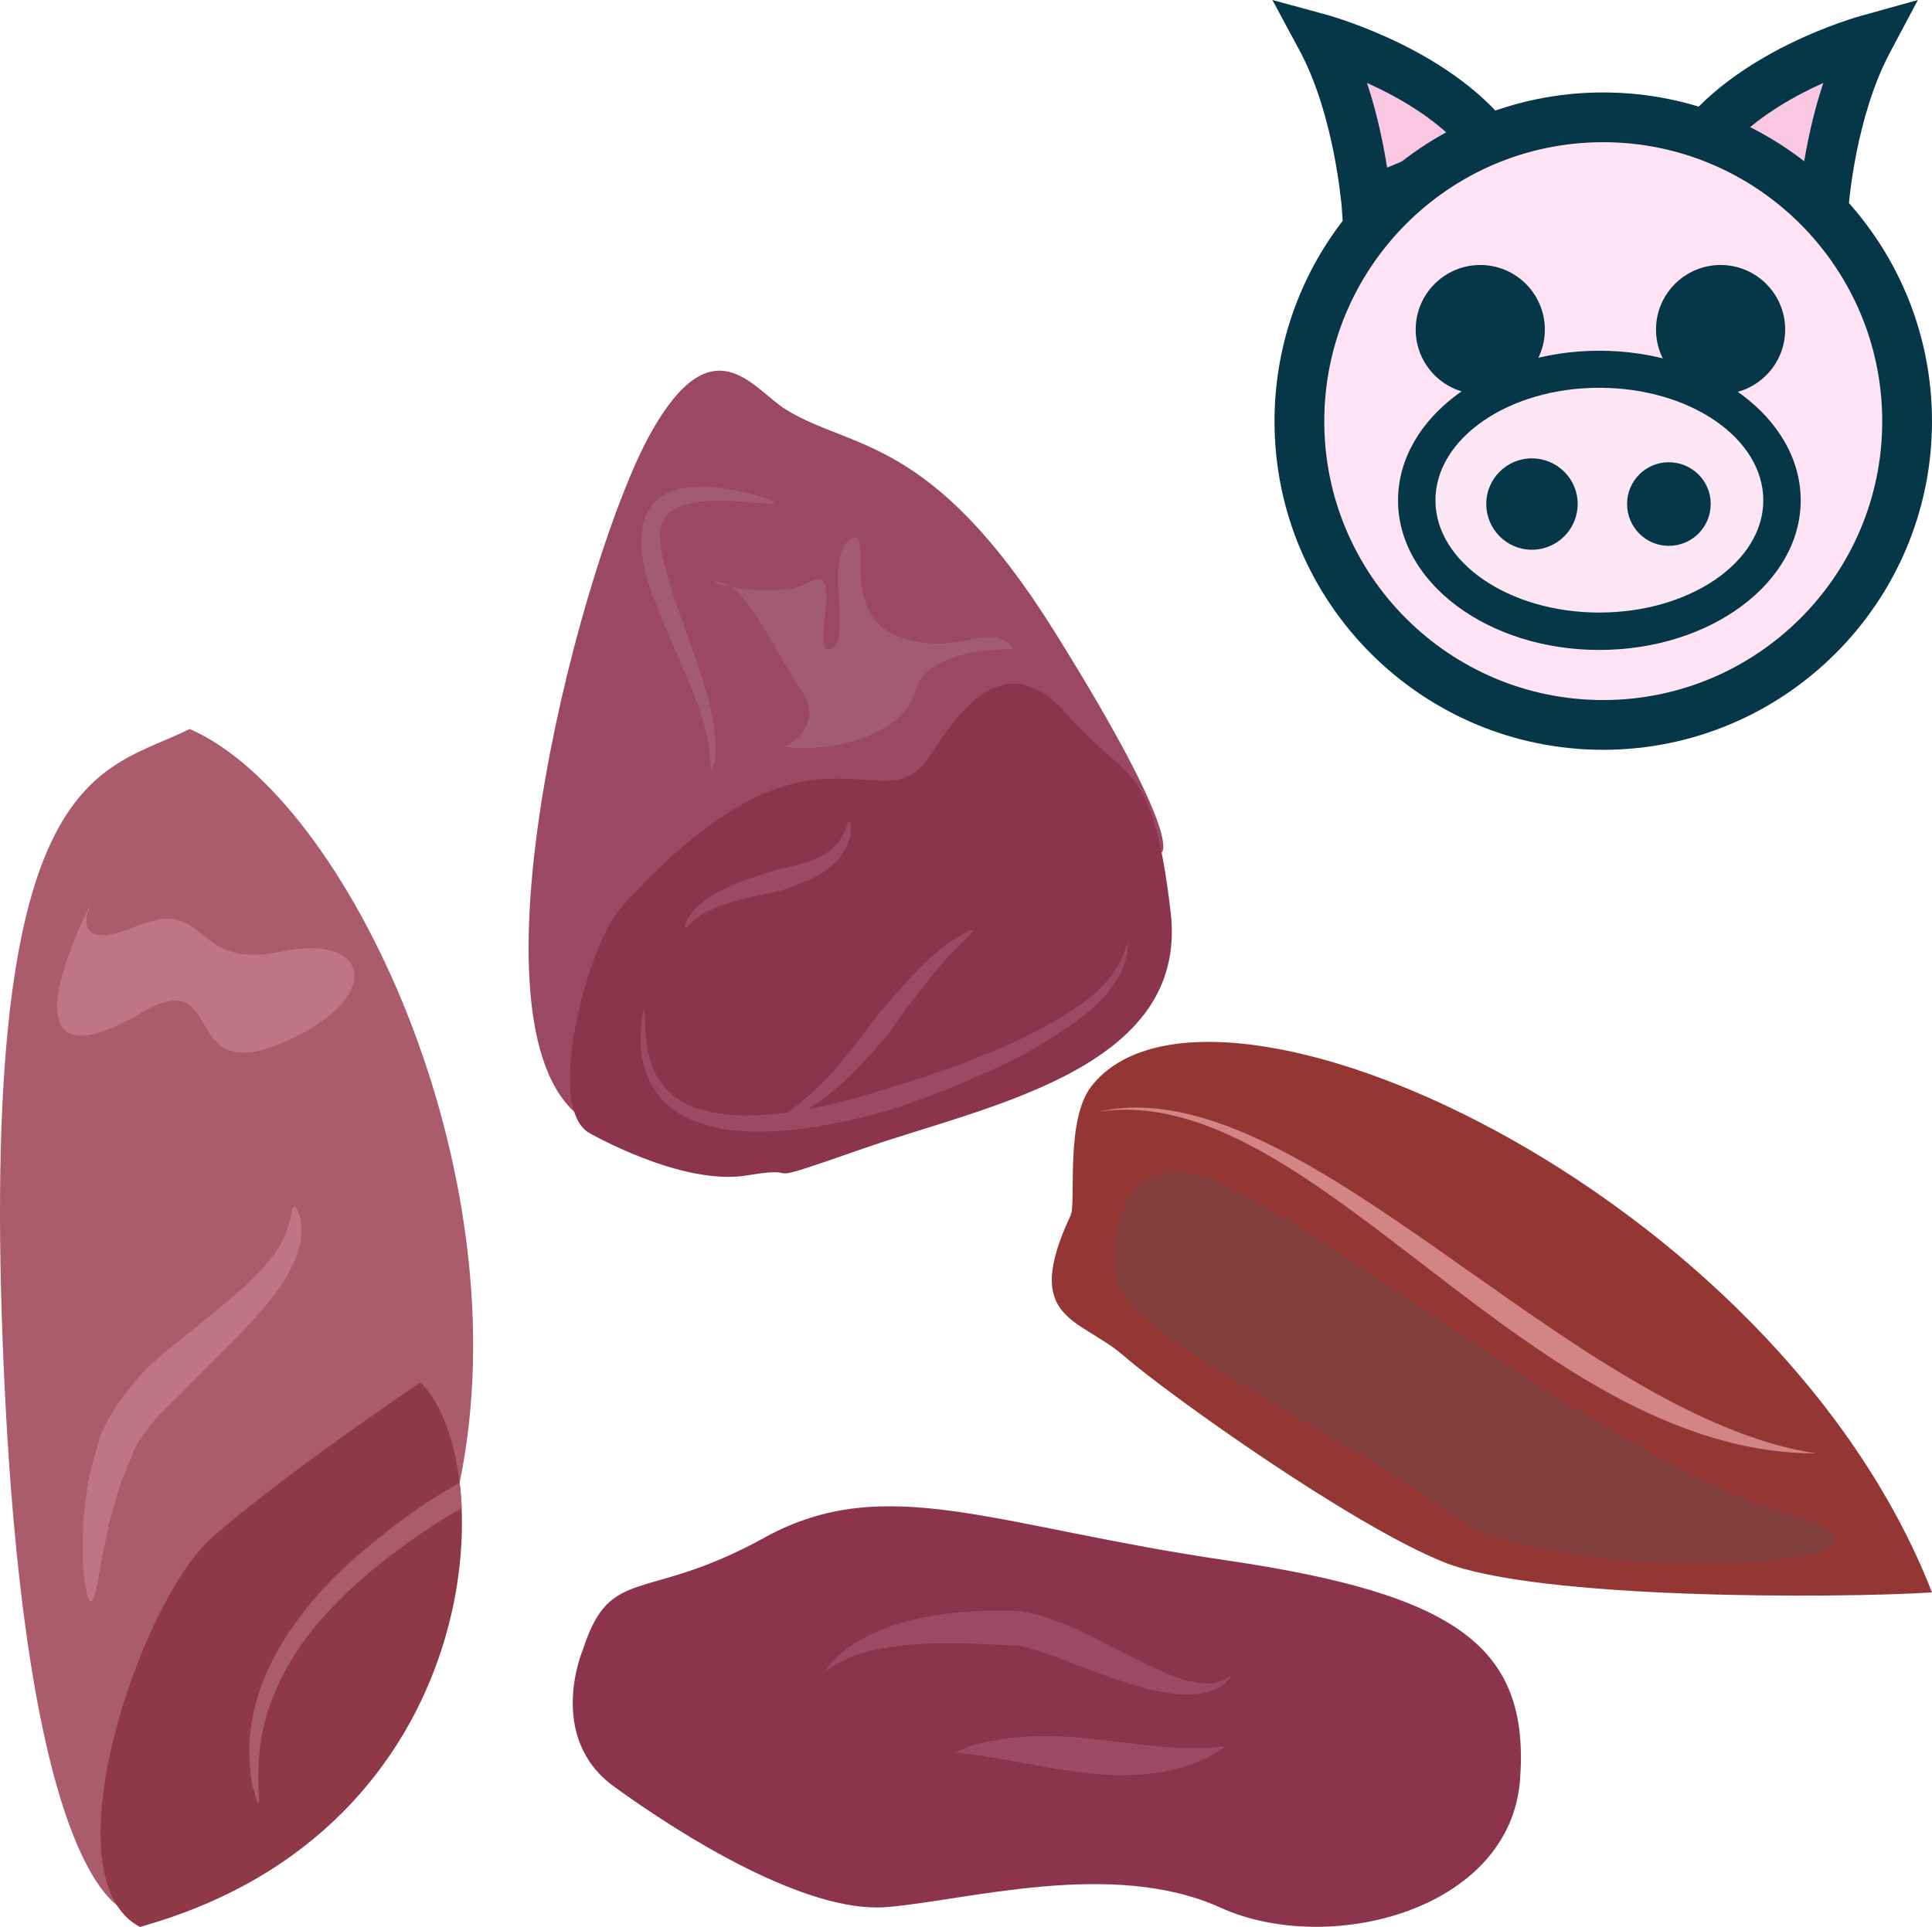
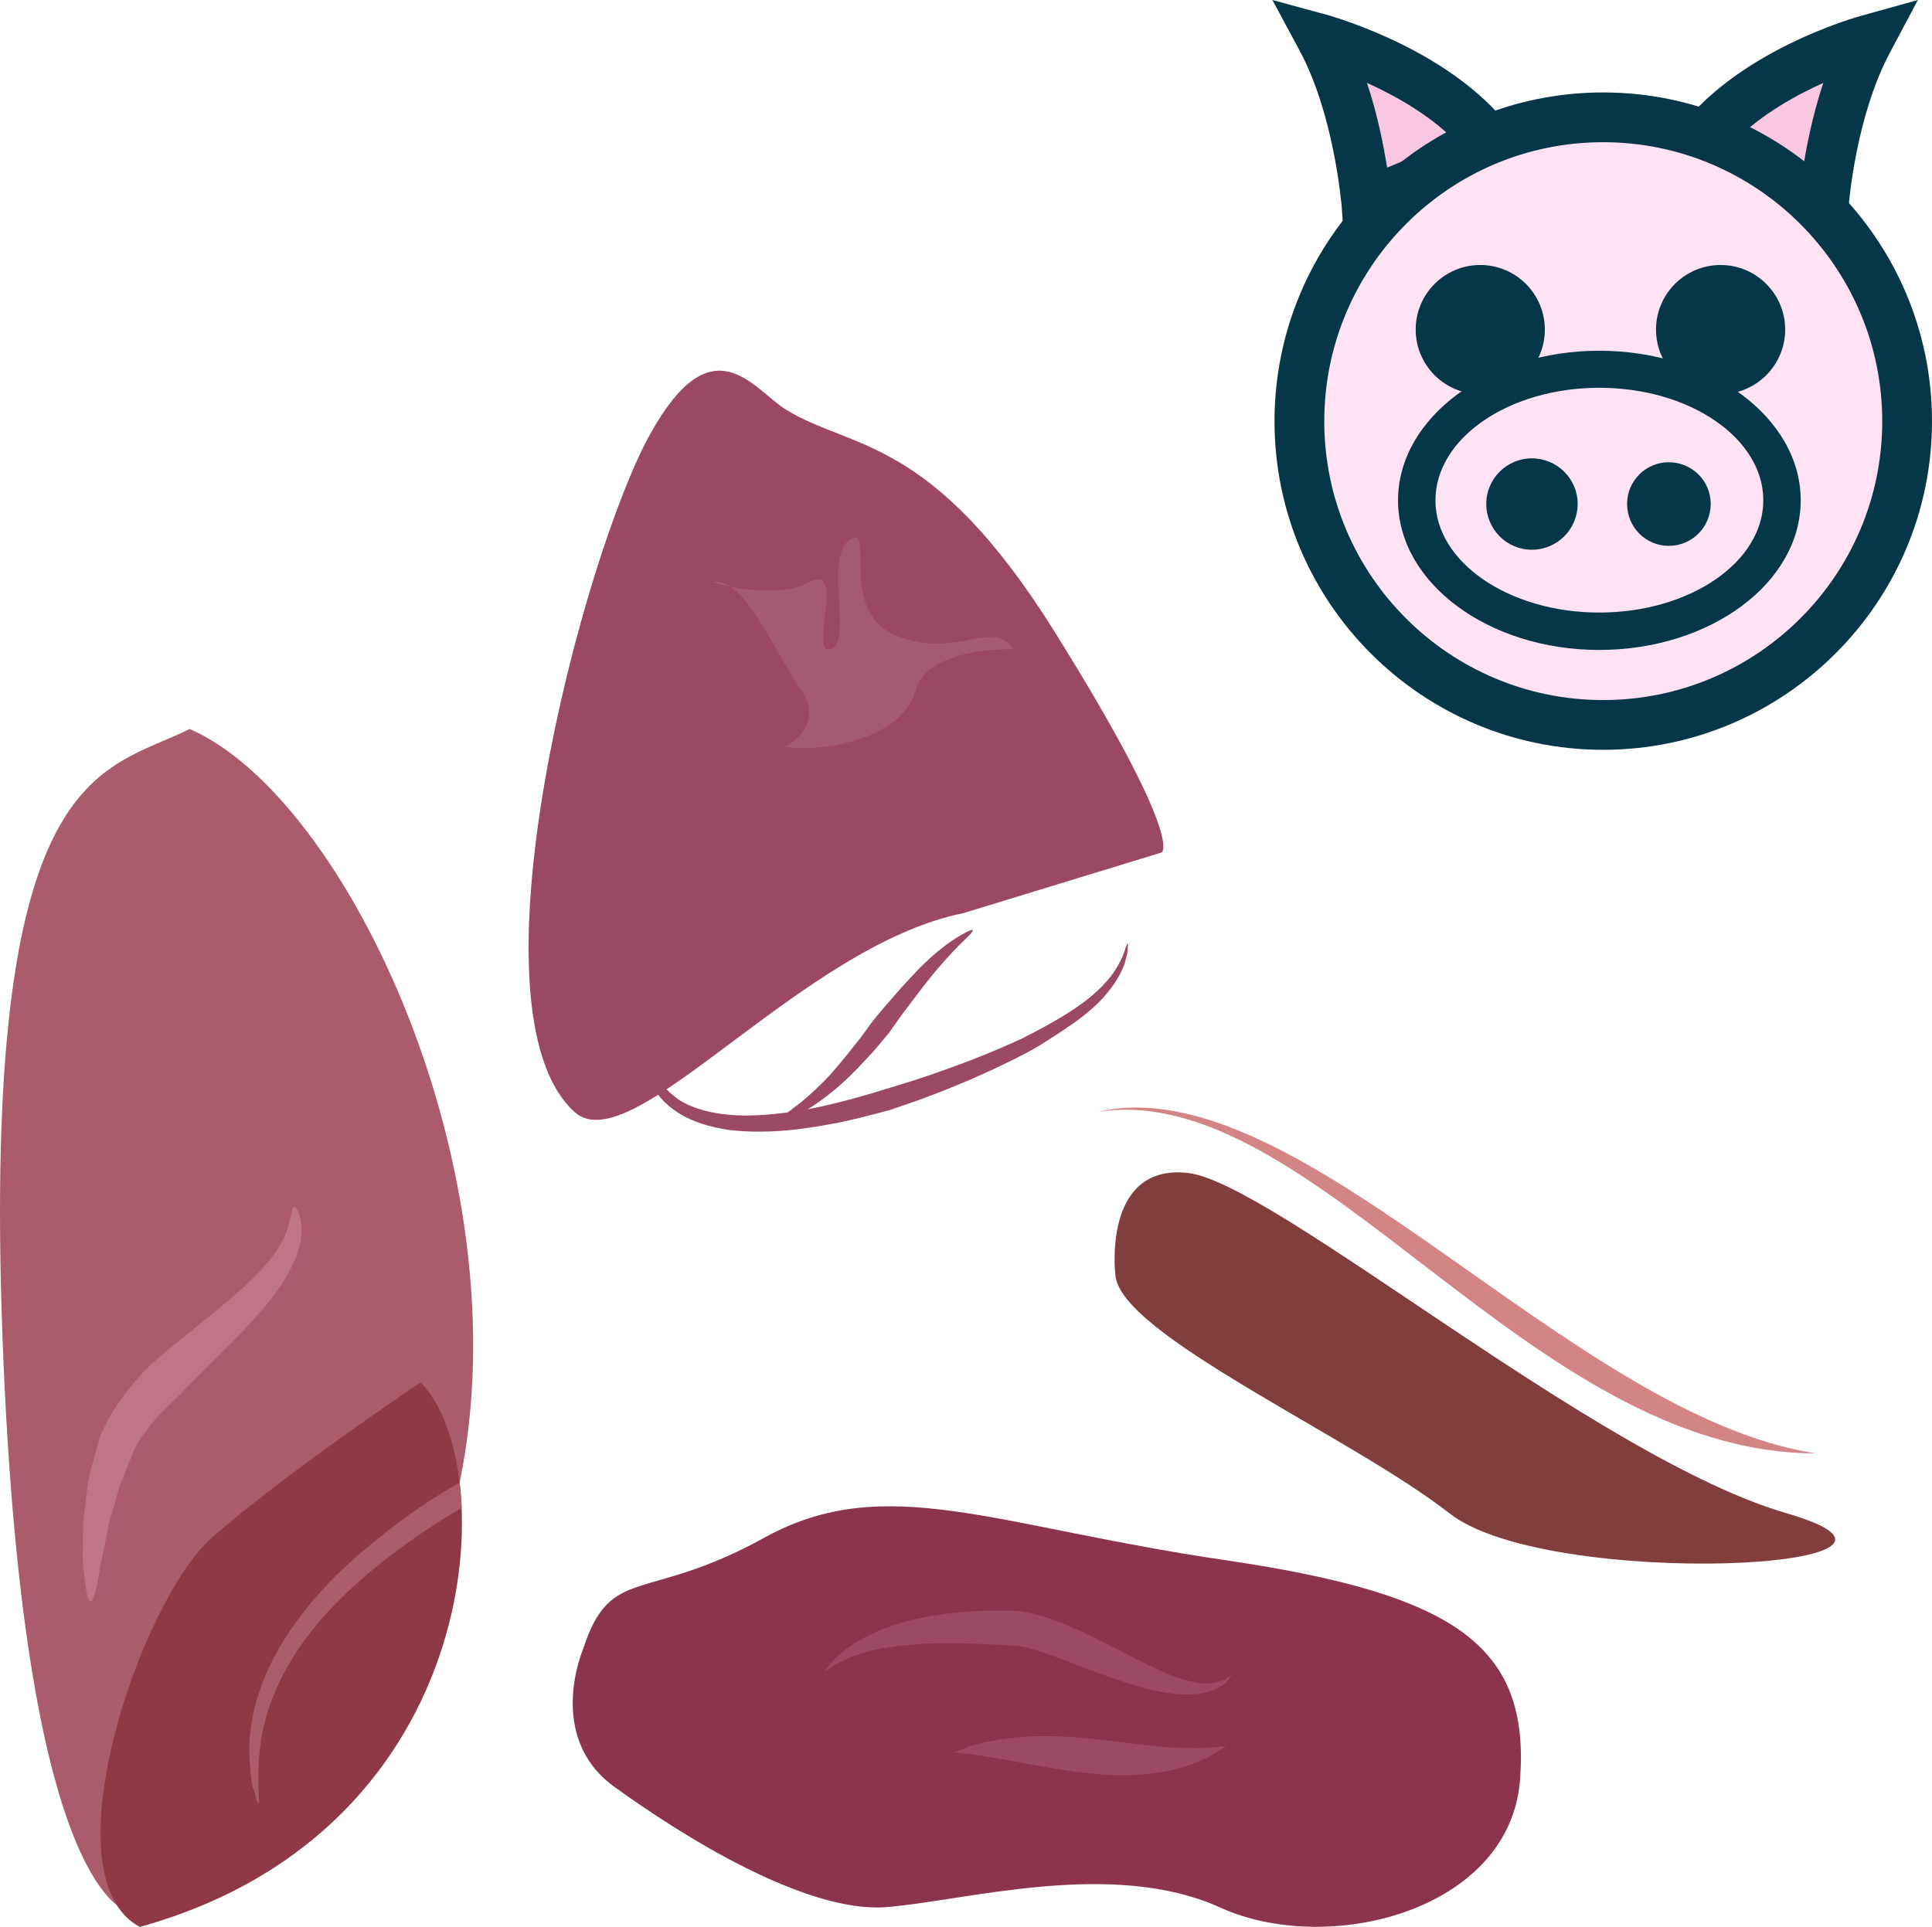
<svg xmlns="http://www.w3.org/2000/svg" xmlns:ns1="http://sodipodi.sourceforge.net/DTD/sodipodi-0.dtd" xmlns:ns2="http://www.inkscape.org/namespaces/inkscape" xml:space="preserve" width="54.744mm" height="54.61mm" version="1.1" style="clip-rule:evenodd;fill-rule:evenodd;image-rendering:optimizeQuality;shape-rendering:geometricPrecision;text-rendering:geometricPrecision" viewBox="0 0 5474.36 5461" id="svg69" ns1:docname="2903.svg" ns2:version="0.92.4 (5da689c313, 2019-01-14)">
  <ns1:namedview pagecolor="#ffffff" bordercolor="#666666" borderopacity="1" objecttolerance="10" gridtolerance="10" guidetolerance="10" ns2:pageopacity="0" ns2:pageshadow="2" ns2:window-width="640" ns2:window-height="480" id="namedview71" showgrid="false" ns2:zoom="0.2102413" ns2:cx="101.53171" ns2:cy="91.313384" ns2:window-x="0" ns2:window-y="0" ns2:window-maximized="0" ns2:current-layer="svg69" />
  <defs id="defs4">
    <style type="text/css" id="style2">
   
    .fil11 {fill:#053749;fill-rule:nonzero}
    .fil6 {fill:#823D3D;fill-rule:nonzero}
    .fil1 {fill:#8C334E;fill-rule:nonzero}
    .fil8 {fill:#8E3945;fill-rule:nonzero}
    .fil4 {fill:#943734;fill-rule:nonzero}
    .fil0 {fill:#9B4864;fill-rule:nonzero}
    .fil2 {fill:#9B4964;fill-rule:nonzero}
    .fil3 {fill:#A35A74;fill-rule:nonzero}
    .fil7 {fill:#AA5B6C;fill-rule:nonzero}
    .fil9 {fill:#BF7588;fill-rule:nonzero}
    .fil5 {fill:#D38484;fill-rule:nonzero}
    .fil10 {fill:#F9C7E1;fill-rule:nonzero}
    .fil13 {fill:#FCE6F3;fill-rule:nonzero}
    .fil12 {fill:#FFE3F4;fill-rule:nonzero}
   
  </style>
  </defs>
  <g id="Vrstva_x0020_1" transform="translate(-7813.64,-11805)">
    <g id="_529605112">
      <path class="fil0" d="m 10041,12966 c 186,115 412,71 760,628 373,597 304,627 304,627 l -562,172 c -463,93 -940,711 -1102,563 -318,-291 26,-1581 215,-1921 178,-320 292,-126 385,-69 z" id="path7" ns2:connector-curvature="0" style="fill:#9b4864;fill-rule:nonzero" />
-       <path class="fil1" d="m 9573,14378 c -93,104 -215,556 -93,636 0,0 265,154 452,122 187,-32 -13,43 331,-77 344,-120 918,-223 868,-666 -51,-443 -129,-371 -294,-563 -165,-191 -294,-29 -381,106 -143,237 -321,-183 -883,442 z" id="path9" ns2:connector-curvature="0" style="fill:#8c334e;fill-rule:nonzero" />
      <path class="fil2" d="m 10220,14134 c 3,0 7,20 0,50 -7,30 -33,65 -64,86 -31,22 -65,36 -90,45 -25,10 -42,15 -43,15 -1,0 -20,4 -47,10 -28,6 -63,14 -97,24 -34,10 -66,25 -88,41 -22,16 -33,32 -37,29 -3,-2 3,-23 23,-46 20,-25 54,-48 89,-64 35,-17 71,-29 98,-38 27,-9 45,-14 46,-15 1,0 18,-4 42,-9 25,-6 57,-15 85,-30 29,-13 52,-35 63,-57 12,-23 16,-41 20,-41 z" id="path11" ns2:connector-curvature="0" style="fill:#9b4964;fill-rule:nonzero" />
      <path class="fil2" d="m 11009,14479 c 1,0 1,3 0,11 0,6 0,16 -4,28 -5,25 -20,58 -46,91 -25,34 -62,66 -102,95 -20,14 -42,28 -63,42 -11,7 -23,14 -33,21 -12,7 -23,13 -35,20 -93,49 -189,90 -262,118 -75,29 -126,44 -129,46 -3,0 -58,17 -142,35 -42,8 -91,17 -143,22 -53,5 -110,6 -166,0 -56,-8 -113,-23 -160,-57 -23,-16 -43,-37 -57,-60 -15,-23 -25,-47 -30,-70 -12,-47 -9,-87 -6,-113 2,-27 7,-42 8,-42 3,1 2,16 3,43 1,25 2,63 15,104 7,21 16,42 30,61 14,19 32,35 52,49 42,26 95,38 148,42 53,4 108,-1 158,-7 51,-7 98,-17 138,-27 80,-20 135,-38 138,-39 3,-1 54,-15 127,-40 73,-25 170,-61 262,-104 91,-46 181,-97 233,-155 27,-28 43,-58 52,-79 5,-11 7,-20 9,-26 3,-6 4,-9 5,-9 z" id="path13" ns2:connector-curvature="0" style="fill:#9b4964;fill-rule:nonzero" />
      <path class="fil2" d="m 10570,14441 c 2,4 -15,20 -39,43 -24,25 -55,58 -84,95 -28,35 -56,73 -78,102 -21,29 -35,49 -36,51 -1,1 -18,21 -43,51 -27,29 -61,67 -100,101 -39,33 -80,63 -114,79 -4,2 -8,4 -12,6 -4,1 -8,3 -11,4 -7,3 -13,5 -18,6 -11,3 -17,4 -18,2 0,-2 4,-7 13,-13 5,-4 10,-7 16,-11 3,-2 6,-4 9,-6 3,-3 7,-6 11,-9 29,-21 65,-54 99,-90 33,-37 64,-77 88,-107 22,-31 38,-52 39,-53 1,-1 16,-20 40,-47 23,-27 55,-63 88,-97 33,-33 70,-64 99,-82 29,-19 50,-28 51,-25 z" id="path15" ns2:connector-curvature="0" style="fill:#9b4964;fill-rule:nonzero" />
      <path class="fil3" d="m 10037,13922 c 0,0 120,-58 45,-164 -74,-107 -149,-291 -229,-303 -81,-12 150,59 254,0 104,-60 -3,214 61,190 64,-24 -21,-258 53,-310 75,-53 -37,205 134,272 171,68 268,-51 332,38 0,0 -245,-9 -279,117 -34,127 -235,176 -371,160 z" id="path17" ns2:connector-curvature="0" style="fill:#a35a74;fill-rule:nonzero" />
-       <path class="fil3" d="m 10008,13230 c -1,5 -31,1 -77,-2 -45,-4 -107,-9 -164,4 -27,6 -53,18 -67,37 -14,17 -17,41 -16,63 1,23 6,43 8,57 4,13 6,22 7,23 0,2 8,38 26,90 17,52 43,121 67,191 24,70 44,143 48,201 3,28 1,53 -2,70 -3,16 -8,24 -9,24 -4,-1 1,-38 -11,-90 -10,-53 -35,-121 -64,-187 -28,-67 -58,-134 -79,-187 -21,-53 -32,-92 -32,-94 0,-1 -3,-11 -6,-28 -2,-16 -7,-39 -6,-70 0,-14 2,-32 7,-49 5,-18 14,-36 27,-51 13,-15 29,-25 46,-32 17,-7 33,-11 50,-13 33,-5 65,-3 95,1 29,4 56,9 79,15 45,12 74,23 73,27 z" id="path19" ns2:connector-curvature="0" style="fill:#a35a74;fill-rule:nonzero" />
    </g>
-     <path class="fil4" d="m 10847,15250 c 17,-33 -16,-268 58,-365 335,-435 1939,295 2383,1433 -264,17 -1120,21 -1384,-86 -265,-107 -784,-478 -908,-586 -124,-107 -288,-99 -149,-396 z" id="path22" ns2:connector-curvature="0" style="fill:#943734;fill-rule:nonzero" />
    <path class="fil5" d="m 10925,14956 c 571,-132 1336,861 2034,968 -813,0 -1422,-1062 -2034,-968 z" id="path24" ns2:connector-curvature="0" style="fill:#d38484;fill-rule:nonzero" />
    <path class="fil6" d="m 10974,15418 c 0,0 -38,-314 204,-289 242,25 1159,809 1699,965 540,157 -676,220 -956,0 -282,-220 -935,-507 -947,-676 z" id="path26" ns2:connector-curvature="0" style="fill:#823d3d;fill-rule:nonzero" />
    <path class="fil1" d="m 9465,16481 c 0,0 -105,246 88,387 193,140 543,359 771,342 227,-18 640,-138 947,1 307,140 824,9 850,-365 26,-372 -175,-522 -833,-619 -657,-96 -964,-253 -1307,-65 -341,189 -437,74 -516,319 z" id="path28" ns2:connector-curvature="0" style="fill:#8c334e;fill-rule:nonzero" />
    <path class="fil2" d="m 11306,16552 c 0,0 -3,3 -9,9 -4,8 -13,18 -28,25 -28,18 -80,27 -138,18 -58,-7 -123,-28 -193,-53 -69,-25 -145,-58 -216,-77 l -24,-5 -30,-1 c -20,-2 -40,-2 -59,-3 -39,-2 -77,-3 -113,-3 -70,0 -133,6 -185,15 -54,10 -94,26 -122,41 -13,6 -22,14 -30,18 -7,5 -10,7 -10,7 0,0 2,-2 7,-10 5,-6 12,-16 24,-27 22,-23 61,-52 114,-75 54,-24 122,-43 198,-52 37,-5 77,-8 118,-9 20,0 40,0 63,0 l 32,1 39,8 c 92,24 162,64 227,96 65,33 122,63 172,82 49,18 92,24 120,15 15,-2 25,-9 31,-14 8,-4 12,-6 12,-6 z" id="path30" ns2:connector-curvature="0" style="fill:#9b4964;fill-rule:nonzero" />
    <path class="fil2" d="m 11288,16754 c 0,0 -10,6 -26,16 -18,12 -45,26 -80,38 -70,25 -175,35 -282,23 -109,-12 -201,-34 -270,-44 -34,-6 -63,-11 -82,-12 -21,-3 -31,-3 -31,-3 0,0 10,-5 30,-12 17,-9 47,-16 83,-22 72,-15 173,-17 279,-5 105,11 197,26 265,26 34,1 64,0 83,-2 20,-3 31,-3 31,-3 z" id="path32" ns2:connector-curvature="0" style="fill:#9b4964;fill-rule:nonzero" />
    <path class="fil7" d="m 8194,17228 c 0,0 -311,13 -373,-1625 -62,-1637 281,-1607 530,-1732 446,193 947,1258 765,2136 -108,522 -91,355 -198,520 -119,225 -271,412 -271,412 z" id="path34" ns2:connector-curvature="0" style="fill:#aa5b6c;fill-rule:nonzero" />
    <path class="fil8" d="m 9005,15723 c 0,0 -389,261 -592,441 -203,180 -468,963 -203,1102 993,-276 1025,-1317 795,-1543 z" id="path36" ns2:connector-curvature="0" style="fill:#8e3945;fill-rule:nonzero" />
-     <path class="fil9" d="m 8077,14353 c 0,0 -89,164 123,77 211,-86 152,126 410,72 259,-55 295,137 0,260 -293,123 -152,-232 -399,-85 -246,145 -314,41 -134,-324 z" id="path38" ns2:connector-curvature="0" style="fill:#bf7588;fill-rule:nonzero" />
    <path class="fil9" d="m 8647,15225 c 7,-3 28,36 18,99 -11,62 -57,135 -112,197 -55,64 -115,120 -157,163 -45,43 -71,72 -72,74 -2,1 -36,31 -76,76 -19,24 -41,50 -55,82 -13,35 -30,71 -43,109 -6,19 -10,39 -16,58 -6,19 -13,38 -15,58 -7,36 -15,72 -21,102 -9,60 -19,101 -28,101 -8,0 -15,-41 -21,-104 -2,-32 0,-68 0,-108 0,-20 3,-40 6,-60 2,-22 5,-42 8,-64 7,-43 22,-85 32,-125 3,-9 7,-20 13,-30 4,-10 9,-19 14,-29 10,-17 20,-33 31,-48 41,-57 74,-90 76,-92 3,-3 34,-33 83,-72 49,-40 114,-91 173,-142 61,-52 110,-108 133,-157 23,-49 20,-87 29,-88 z" id="path40" ns2:connector-curvature="0" style="fill:#bf7588;fill-rule:nonzero" />
    <path class="fil7" d="m 9122,16079 c -82,46 -156,99 -223,151 -80,63 -147,128 -199,193 -105,130 -144,259 -151,349 -9,90 2,142 -3,144 -3,0 -7,-13 -13,-38 -5,-11 -7,-27 -9,-45 -1,-18 -4,-38 -4,-63 -2,-92 30,-230 134,-370 50,-69 116,-140 196,-206 78,-66 164,-130 266,-187 3,23 5,47 6,72 z" id="path42" ns2:connector-curvature="0" style="fill:#aa5b6c;fill-rule:nonzero" />
    <path class="fil10" d="m 12982,12381 c 0,0 19,-264 126,-464 0,0 -338,92 -491,312 z" id="path44" ns2:connector-curvature="0" style="fill:#f9c7e1;fill-rule:nonzero" />
    <path class="fil11" d="m 12733,12201 190,79 c 10,-63 27,-150 57,-240 -78,35 -173,88 -247,161 z m 312,283 -536,-224 50,-72 c 166,-238 516,-335 531,-339 l 158,-44 -77,145 c -100,185 -118,433 -119,436 z" id="path46" ns2:connector-curvature="0" style="fill:#053749;fill-rule:nonzero" />
    <path class="fil10" d="m 11685,12381 c 0,0 -19,-264 -126,-464 0,0 338,92 491,312 z" id="path48" ns2:connector-curvature="0" style="fill:#f9c7e1;fill-rule:nonzero" />
    <path class="fil11" d="m 11687,12040 c 30,90 47,177 57,240 l 190,-79 c -74,-73 -169,-126 -247,-161 z m -65,444 -7,-98 c -1,-2 -20,-252 -118,-436 l -78,-145 158,43 c 15,5 365,102 531,340 l 50,72 z" id="path50" ns2:connector-curvature="0" style="fill:#053749;fill-rule:nonzero" />
    <path class="fil12" d="m 13217,12999 c 0,475 -385,861 -861,861 -475,0 -861,-386 -861,-861 0,-476 386,-861 861,-861 476,0 861,385 861,861 z" id="path52" ns2:connector-curvature="0" style="fill:#ffe3f4;fill-rule:nonzero" />
-     <path class="fil11" d="m 12356,12208 c -436,0 -790,355 -790,791 0,436 354,790 790,790 436,0 791,-354 791,-790 0,-436 -355,-791 -791,-791 z m 0,1722 c -514,0 -931,-418 -931,-931 0,-514 417,-932 931,-932 514,0 932,418 932,932 0,513 -418,931 -932,931 z" id="path54" ns2:connector-curvature="0" style="fill:#053749;fill-rule:nonzero" />
-     <path class="fil13" d="m 12863,13223 c 0,205 -232,371 -518,371 -285,0 -517,-166 -517,-371 0,-205 232,-371 517,-371 286,0 518,166 518,371 z" id="path56" ns2:connector-curvature="0" style="fill:#fce6f3;fill-rule:nonzero" />
+     <path class="fil11" d="m 12356,12208 c -436,0 -790,355 -790,791 0,436 354,790 790,790 436,0 791,-354 791,-790 0,-436 -355,-791 -791,-791 m 0,1722 c -514,0 -931,-418 -931,-931 0,-514 417,-932 931,-932 514,0 932,418 932,932 0,513 -418,931 -932,931 z" id="path54" ns2:connector-curvature="0" style="fill:#053749;fill-rule:nonzero" />
    <path class="fil11" d="m 12345,12904 c -256,0 -464,143 -464,319 0,175 208,318 464,318 257,0 465,-143 465,-318 0,-176 -208,-319 -465,-319 z m 0,743 c -314,0 -570,-190 -570,-424 0,-234 256,-424 570,-424 315,0 571,190 571,424 0,234 -256,424 -571,424 z" id="path58" ns2:connector-curvature="0" style="fill:#053749;fill-rule:nonzero" />
    <path class="fil11" d="m 12191,12739 c 0,101 -82,183 -183,183 -101,0 -183,-82 -183,-183 0,-101 82,-183 183,-183 101,0 183,82 183,183 z" id="path60" ns2:connector-curvature="0" style="fill:#053749;fill-rule:nonzero" />
    <path class="fil11" d="m 12872,12739 c 0,101 -82,183 -183,183 -101,0 -183,-82 -183,-183 0,-101 82,-183 183,-183 101,0 183,82 183,183 z" id="path62" ns2:connector-curvature="0" style="fill:#053749;fill-rule:nonzero" />
    <path class="fil11" d="m 12284,13233 c 0,72 -58,130 -130,130 -71,0 -129,-58 -129,-130 0,-71 58,-129 129,-129 72,0 130,58 130,129 z" id="path64" ns2:connector-curvature="0" style="fill:#053749;fill-rule:nonzero" />
    <path class="fil11" d="m 12661,13233 c 0,66 -53,119 -119,119 -65,0 -118,-53 -118,-119 0,-65 53,-118 118,-118 66,0 119,53 119,118 z" id="path66" ns2:connector-curvature="0" style="fill:#053749;fill-rule:nonzero" />
  </g>
</svg>